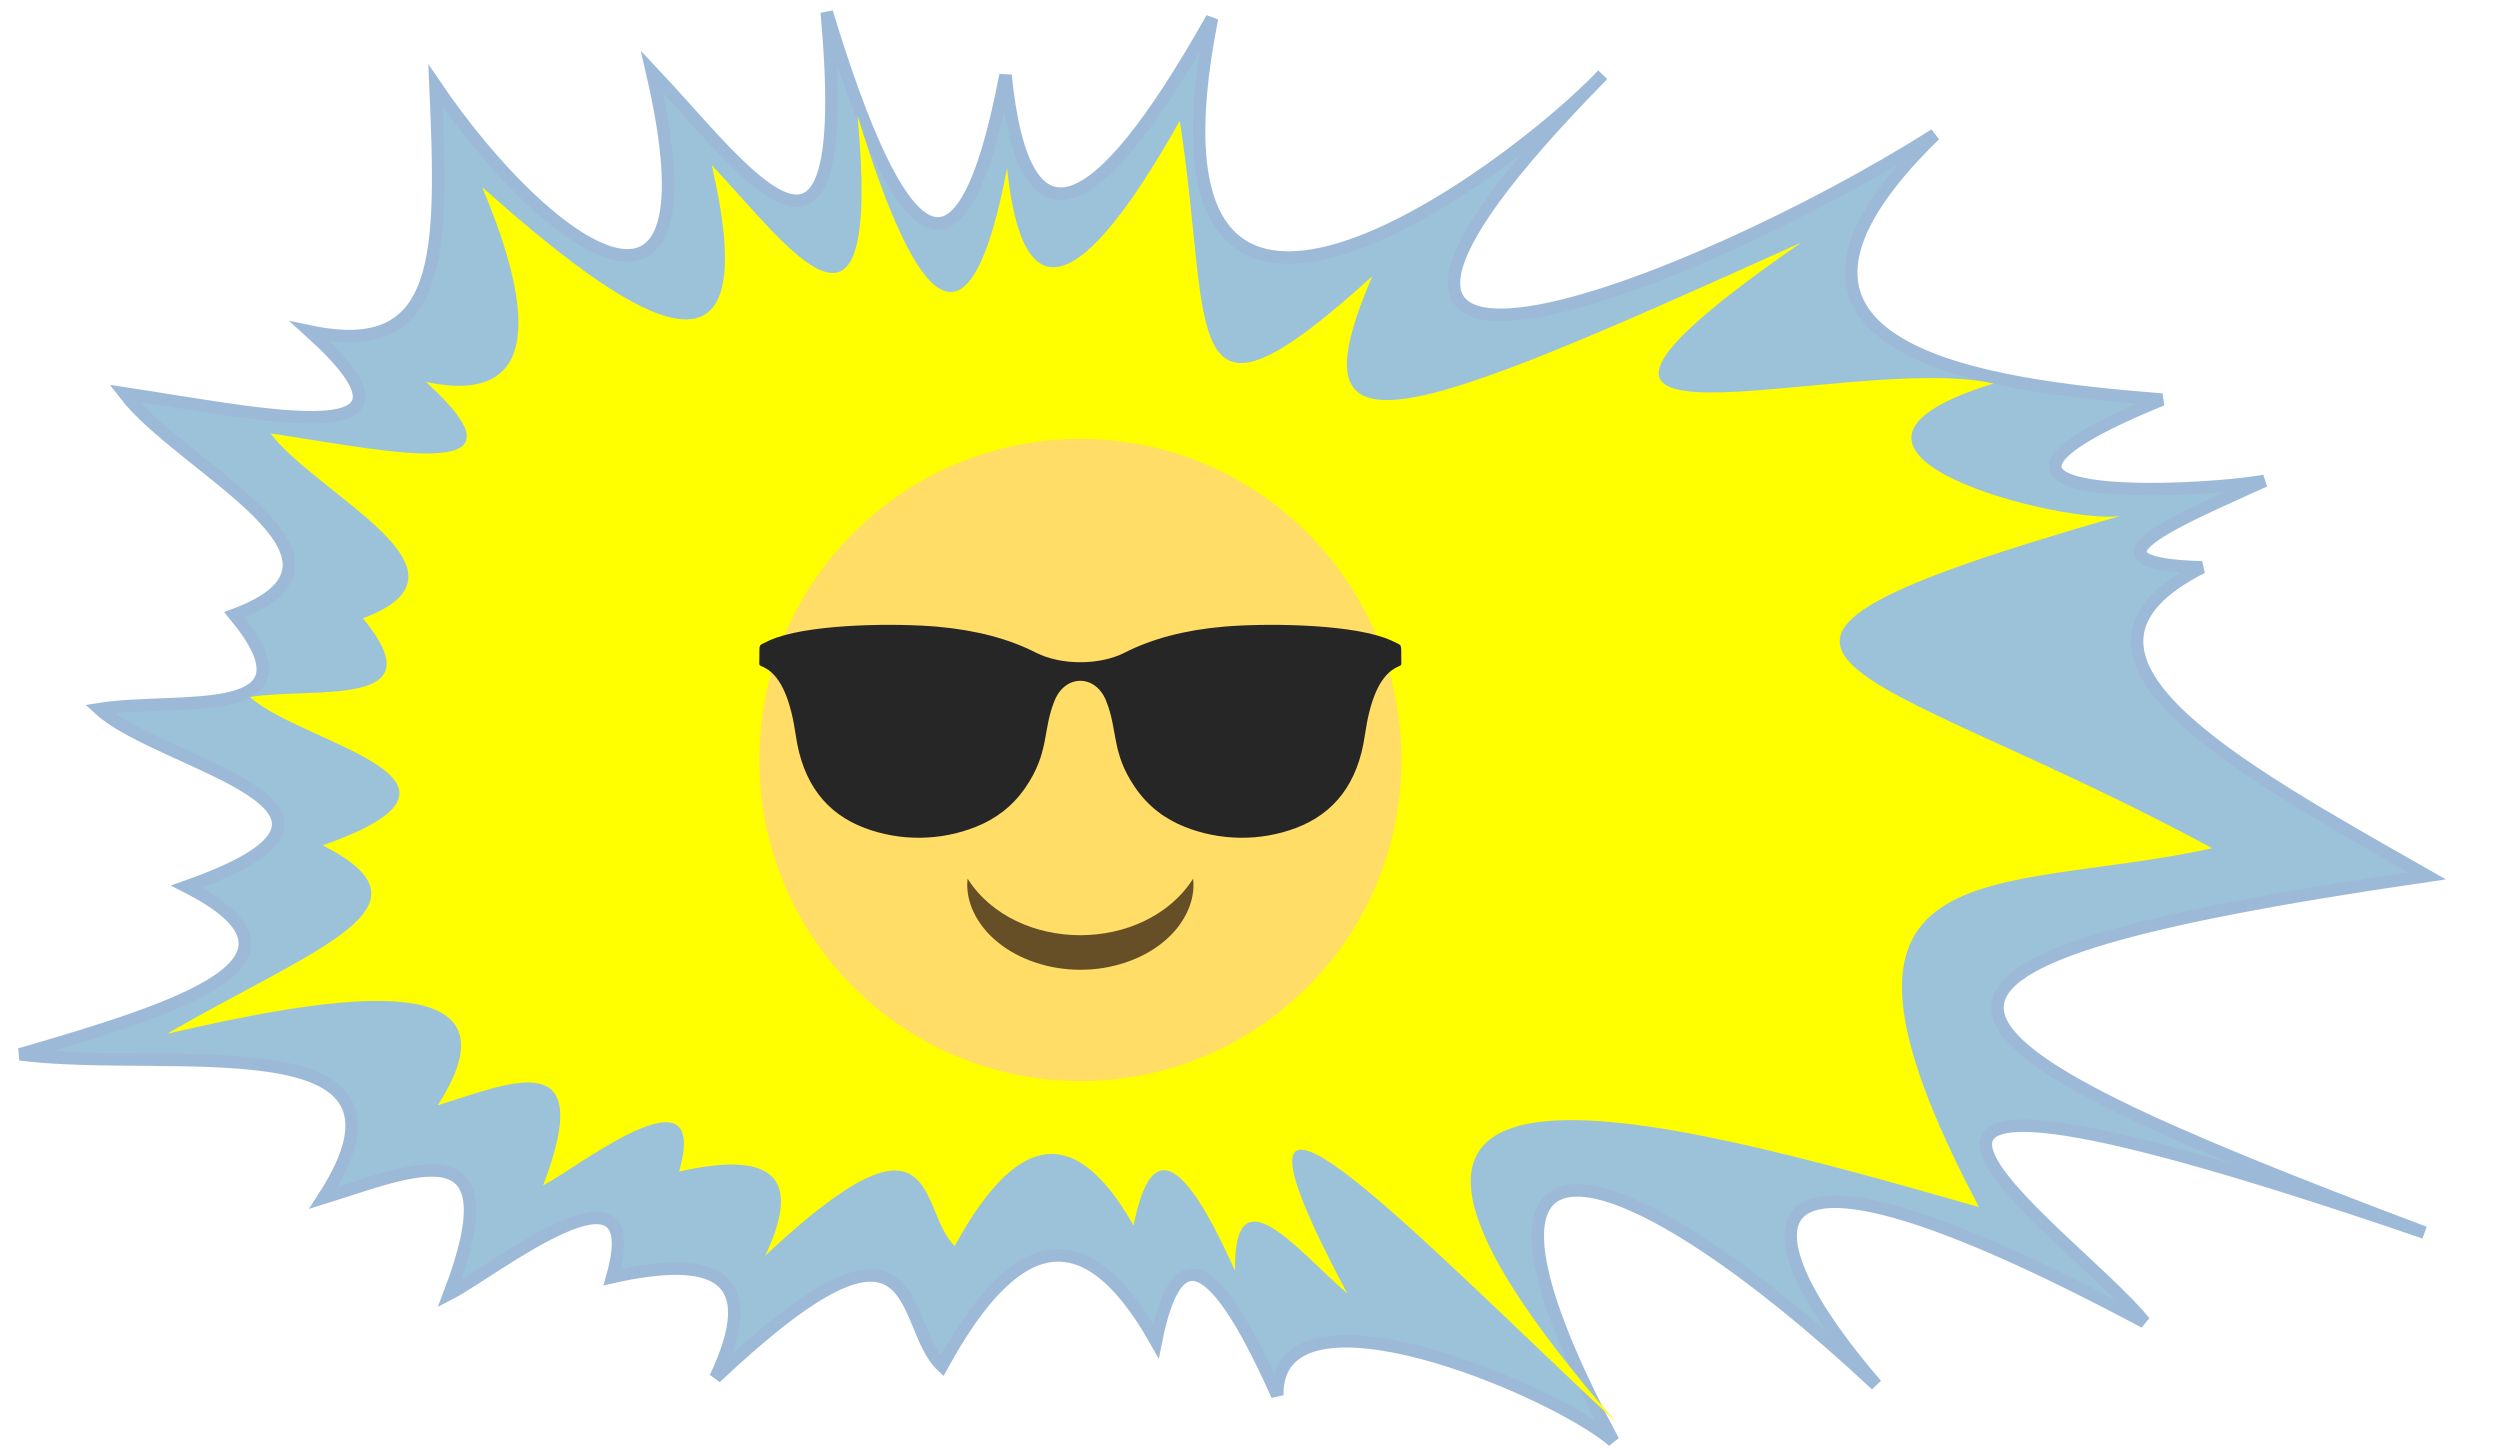
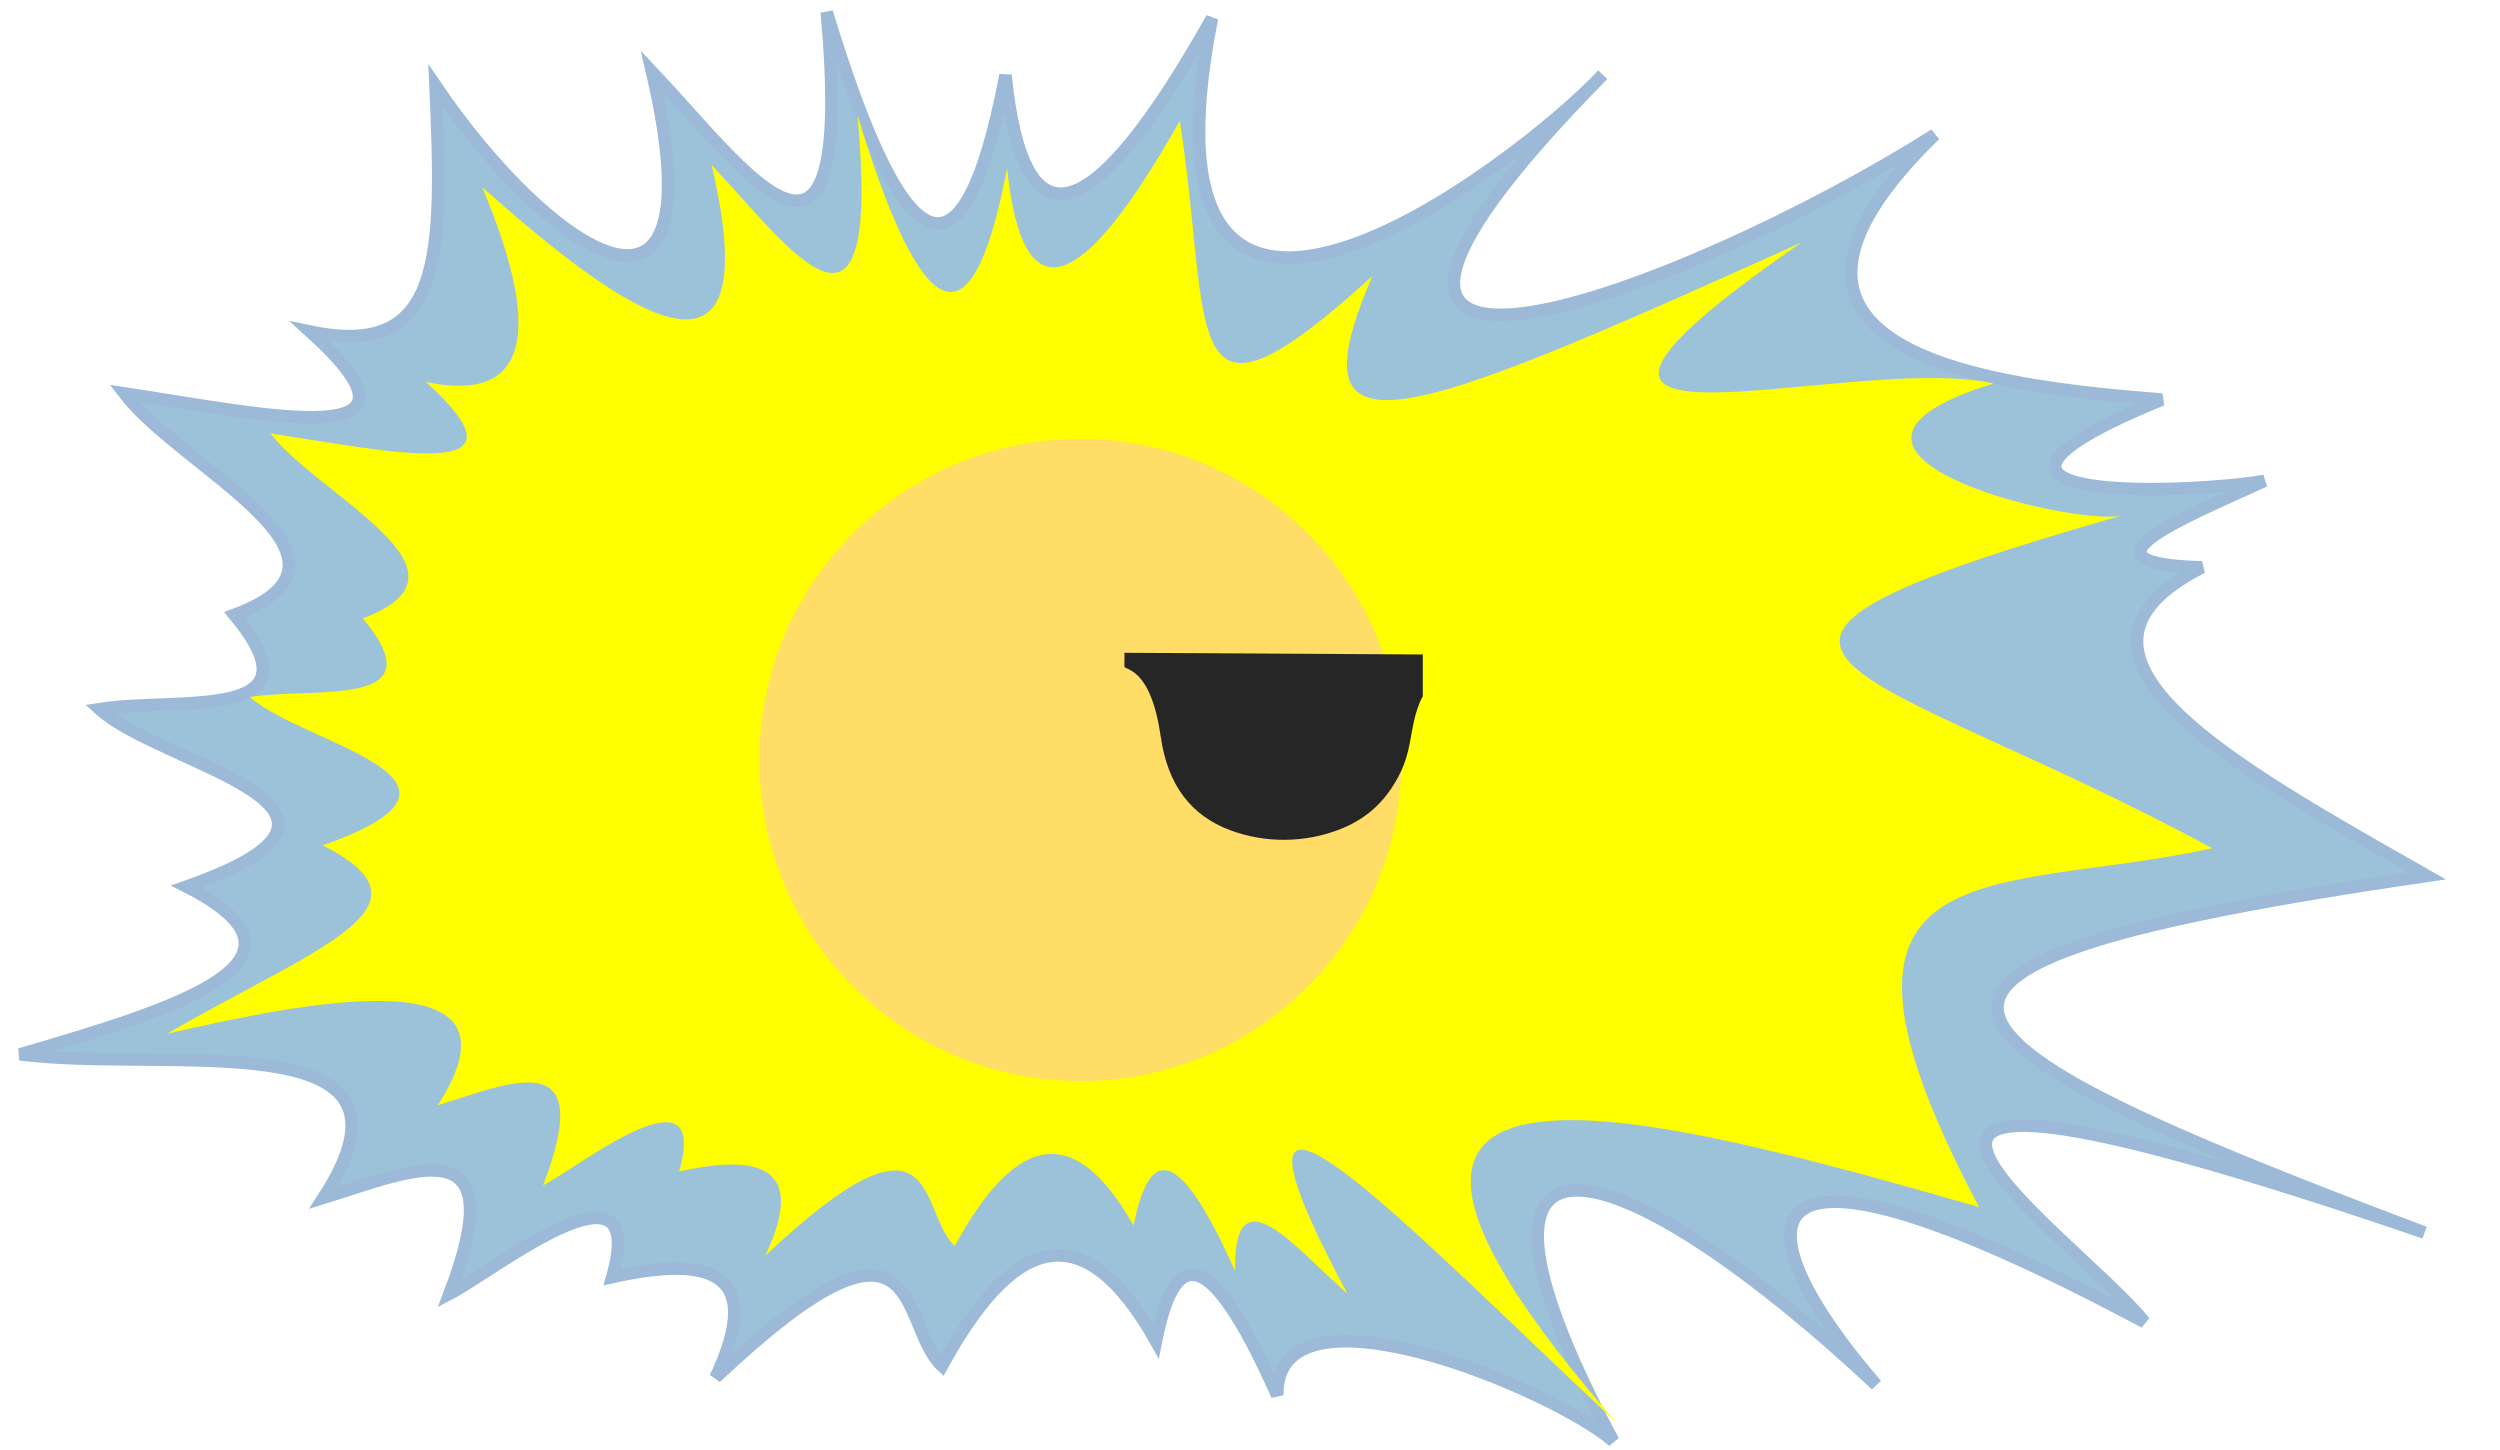
<svg xmlns="http://www.w3.org/2000/svg" xmlns:xlink="http://www.w3.org/1999/xlink" viewBox="0 0 1000 580" height="100%" width="100%">
  <defs id="svgEditorDefs">
    <symbol id="1f60e" viewBox="0 0 64 64" preserveAspectRatio="xMidYMid meet">
-       <rect x="0" y="0" width="64" height="64" style="stroke:none;fill:none;" />
      <g>
        <g fill-rule="evenodd">
          <path d="M32,2c16.568,0,30,13.432,30,30S48.567,62,32,62   C15.431,62,2,48.568,2,32S15.431,2,32,2" fill="#ffdd67" />
-           <path d="m36.12 21.983c-2.355 1.177-5.89 1.177-8.247 0-2.517-1.292-5.593-2.119-9.274-2.442-3.595-.314-11.215-.304-15.03 1.039-.437.153-.869.352-1.283.564-.234.119-.281.207-.281.646v.565c0 1.063-.133.649.626 1.094 1.479.865 2.32 3.116 2.771 6.214.641 4.515 2.857 7.343 6.453 8.694 3.338 1.254 7.07 1.21 10.383-.112 1.811-.724 3.402-1.867 4.666-3.724 2.215-3.257 1.551-5.289 2.695-8.09.996-2.441 3.794-2.441 4.792 0 1.143 2.798.479 4.83 2.695 8.09 1.262 1.856 2.854 3 4.665 3.724 3.311 1.322 7.05 1.366 10.384.112 3.596-1.352 5.812-4.18 6.453-8.694.449-3.098 1.291-5.349 2.77-6.214.76-.444.627-.03.627-1.094v-.565c0-.438-.047-.526-.281-.646-.414-.213-.846-.411-1.283-.564-3.813-1.343-11.434-1.354-15.03-1.039-3.683.323-6.759 1.15-9.276 2.442" fill="#262626" />
+           <path d="m36.12 21.983v.565c0 1.063-.133.649.626 1.094 1.479.865 2.32 3.116 2.771 6.214.641 4.515 2.857 7.343 6.453 8.694 3.338 1.254 7.07 1.21 10.383-.112 1.811-.724 3.402-1.867 4.666-3.724 2.215-3.257 1.551-5.289 2.695-8.09.996-2.441 3.794-2.441 4.792 0 1.143 2.798.479 4.83 2.695 8.09 1.262 1.856 2.854 3 4.665 3.724 3.311 1.322 7.05 1.366 10.384.112 3.596-1.352 5.812-4.18 6.453-8.694.449-3.098 1.291-5.349 2.77-6.214.76-.444.627-.03.627-1.094v-.565c0-.438-.047-.526-.281-.646-.414-.213-.846-.411-1.283-.564-3.813-1.343-11.434-1.354-15.03-1.039-3.683.323-6.759 1.15-9.276 2.442" fill="#262626" />
        </g>
-         <path d="m21.462 43.09c1.133 1.779 2.712 3.071 4.548 3.956 1.831.886 3.908 1.326 5.991 1.328 2.081-.007 4.156-.445 5.986-1.331 1.834-.886 3.414-2.176 4.549-3.953.246 2.078-.826 4.341-2.82 5.944-1.974 1.626-4.844 2.58-7.716 2.567-2.871.008-5.738-.944-7.713-2.57-1.991-1.602-3.066-3.863-2.825-5.941" fill="#664e27" />
      </g>
    </symbol>
    <polygon id="svgEditorIconDefs" style="fill:rosybrown;" />
  </defs>
  <rect id="svgEditorBackground" x="0" y="0" width="1000" height="580" style="fill: none; stroke: none;" />
  <defs>
    <filter style="color-interpolation-filters:sRGB" height="1" width="1" y="0" x="0" id="filter100">
      <feMorphology result="result100" in="SourceGraphic" radius="4" />
      <feGaussianBlur result="result200" stdDeviation="8" in="result100" />
      <feComposite in="SourceGraphic" operator="in" in2="result200" />
    </filter>
  </defs>
  <g transform="translate(-141.2,-2.665)">
    <path d="M402,31.35c37,39.16,81.5,104.05,69.9,-23.806c29.2,96.056,53.8,117.956,71.5,25.156c7.2,71.1,35.3,61.29,82.6,-22.748c-35.3,177.948,120.5,60.458,156.3,22.628c-156.8,159.32,34.7,86.12,132.8,23.98c-89.3,86.94,20.9,100.44,90.9,105.94c-106.2,43.4,16,37.2,41,32.5c-35,15.9,-77.5,33.2,-25,34.6c-68.7,34.9,12,79,90,123.4c-244.3,35.7,-213,62.8,-1,142.7c-288.8,-98.9,-140.8,-0.2,-112,35.8c-169.5,-90.5,-160.8,-36.7,-107.3,25.1c-99.4,-93,-182.1,-121.9,-105.2,22.5c-24.1,-20.8,-135.1,-67.2,-134.4,-18.3c-28.6,-64.2,-41.5,-56.7,-48.5,-21.7c-30.3,-53.7,-58.5,-39.6,-85.6,9.9c-17.6,-16.4,-6.1,-75,-90.6,4.7c19.4,-41.1,-0.3,-49.4,-41.3,-40.2c15,-52.6,-47.5,-2.4,-65.1,6.7c26.1,-68.3,-15.2,-49.3,-50.4,-38.4c46.4,-71.6,-61.8,-49.8,-121.4,-57.4c64.4,-18.7,124.4,-37.7,66.6,-67.1c89.6,-31.6,-10.1,-48.4,-34.8,-71c31.4,-5,90,5.8,54,-37.7c60.1,-22.4,-20.9,-58.3,-44.1,-88.6c58,8.8,128.9,24.6,74.4,-24.7c53.5,11.2,53.1,-30.7,50.1,-98.33c44.3,65.23,114.7,115.03,86.6,-5.62Z" style="fill:#9cc2d9;stroke:#9db9d8;stroke-width:5" />
    <path transform="matrix(0.81,0.194,-0.208,0.751,201.2,-100.9)" style="fill:#ffff00;fill-opacity:1;stroke:none;filter:url(#filter100)" d="M314.5,144.6c46.3,31.6,106.8,88.2,61.2,-42.2c54.1,92.8,83.8,109.6,76,8.4c26.1,72.3,50.7,55.1,73.9,-44.31c42.9,102.91,40.8,167.51,109.069,54.602c-13.369,104.408,31.131,70.908,194.402,-68.193c-132.371,164.501,33.929,48.901,107.119,47.415c-95.091,61.387,53.509,61.987,75.809,50.887c-209.4,129.1,-101.5,102.2,85,155.1c-95,50.2,-199.1,46.8,-61.939,207.144c-165.361,-7.744,-363.161,-14.444,-140.161,151.056c-121.1,-72.2,-254.5,-163.7,-141.3,-32.3c-28.8,-15.7,-68.7,-48.7,-54.9,2.1c-44.9,-59.8,-55.4,-48.7,-52.8,-10.5c-43.8,-48.4,-67.3,-26.7,-80.2,31.6c-21.5,-12.7,-26,-76.6,-86.5,27.5c7.8,-47.6,-13.6,-51.5,-50.7,-31.7c0.5,-58.5,-46.7,9.3,-61.2,23.2c7,-77.7,-28,-47.5,-59.1,-27.4c25.7,-86.3,-73.3,-36.5,-134.591,-3.303c58.891,-61.797,111.991,-96.597,47.991,-112.797c78.4,-55.3,-22.7,-48,-52.7,-65.4c29.1,-13,88.8,-16.4,42.2,-52.8c52.2,-38.4,-35.8,-55.5,-66.5,-81.3c58.5,-5.4,131.4,-6.4,65.4,-44.3c54.9,-1.6,43.3,-45.3,1.049,-104.019c81.551,45.819,163.051,80.419,103.451,-38.481Z" id="path2916" />
  </g>
  <use xlink:href="#1f60e" x="295.166" y="167.015" width="273.961" height="273.961" id="e1_emoji" />
</svg>